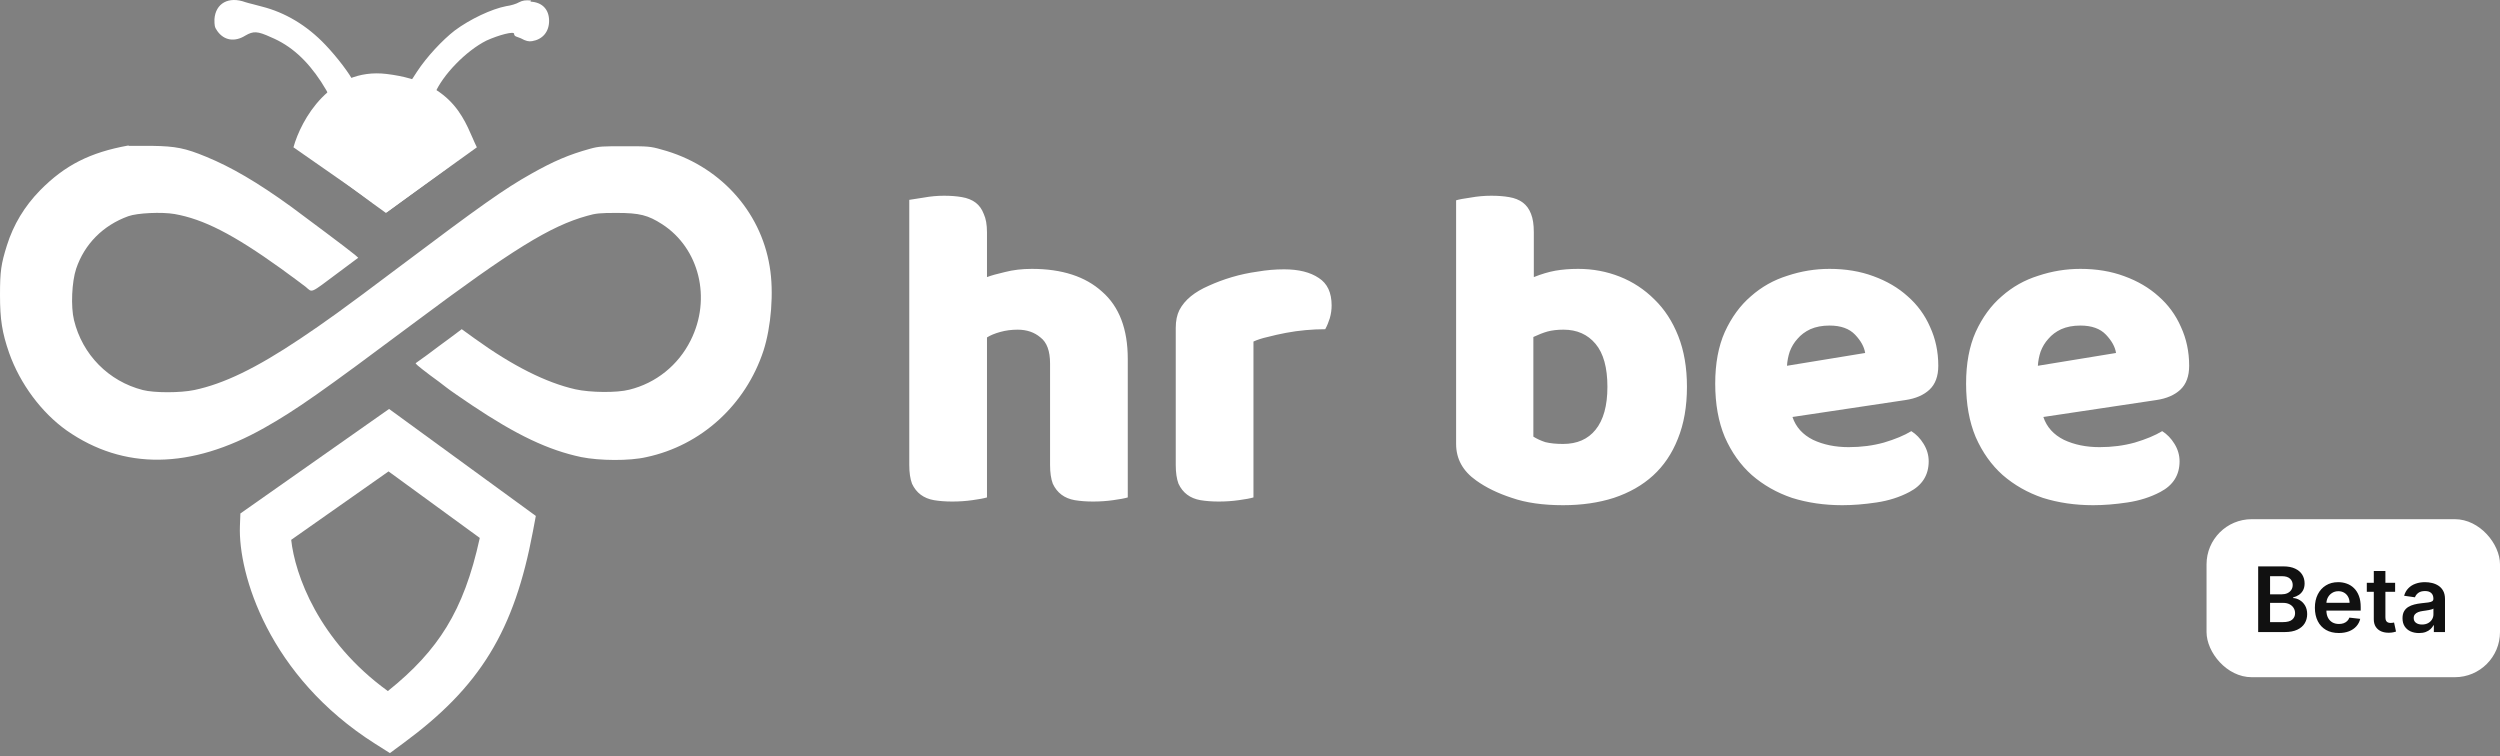
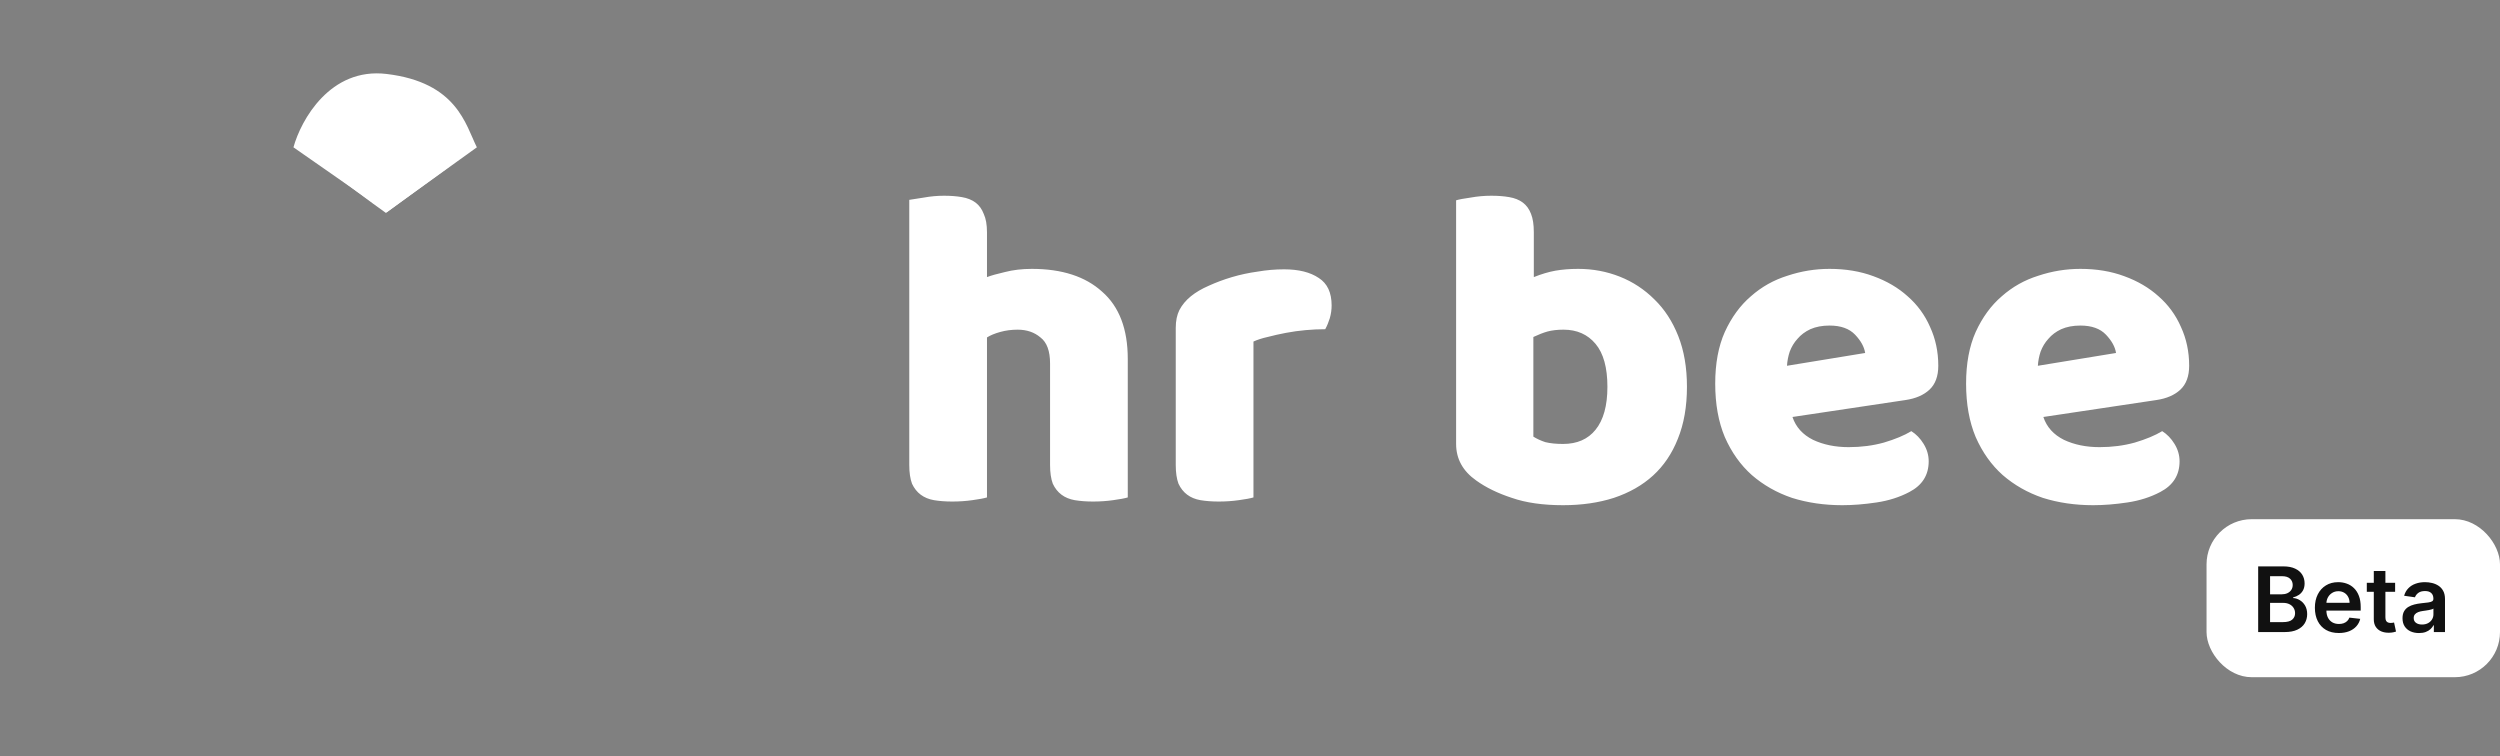
<svg xmlns="http://www.w3.org/2000/svg" width="443" height="134" viewBox="0 0 443 134" fill="none">
  <rect x="0" y="0" width="443" height="134" fill="#808080" stroke="none" />
-   <path fill-rule="evenodd" clip-rule="evenodd" d="M22.731 25.784C15.951 27.011 11.495 29.271 7.104 33.727C4.327 36.568 2.389 39.797 1.227 43.478C0.194 46.771 0 48.063 0 52.26C0 56.652 0.387 58.977 1.614 62.528C3.552 68.017 7.362 73.119 11.818 76.283C21.892 83.322 33.774 83.193 46.819 75.831C52.437 72.667 57.022 69.438 73.618 57.039C90.731 44.253 97.512 40.055 104.034 38.247C105.584 37.795 106.359 37.73 109.265 37.73C113.333 37.73 114.819 38.118 117.337 39.732C123.924 43.995 126.12 52.906 122.374 60.333C120.179 64.724 116.239 67.888 111.525 69.05C109.329 69.632 104.551 69.567 101.968 68.986C96.802 67.824 90.86 64.853 84.144 60.01L81.82 58.331L79.753 59.881C78.591 60.72 76.782 62.076 75.749 62.851C74.651 63.626 73.747 64.272 73.683 64.336C73.554 64.401 73.876 64.724 76.266 66.532C77.17 67.178 78.462 68.146 79.107 68.663C79.753 69.18 81.755 70.536 83.563 71.763C91.571 77.123 97.189 79.77 103.001 80.997C106.23 81.643 111.525 81.708 114.56 80.997C124.247 78.931 132.125 71.763 135.29 62.141C136.646 57.943 137.162 51.744 136.387 47.223C134.773 37.279 127.347 29.206 117.208 26.494C115.206 25.913 114.754 25.913 110.686 25.913C106.811 25.913 106.165 25.913 104.551 26.365C100.805 27.398 98.093 28.561 94.089 30.821C89.375 33.468 85.178 36.439 70.583 47.417C60.38 55.102 57.538 57.104 53.212 60.01C45.398 65.24 39.651 68.017 34.42 69.115C31.966 69.632 27.316 69.632 25.314 69.115C19.244 67.565 14.595 62.851 13.109 56.716C12.528 54.327 12.722 49.936 13.497 47.611C14.982 43.22 18.275 39.926 22.731 38.312C24.346 37.73 28.672 37.537 30.933 37.924C36.034 38.828 41.265 41.476 49.725 47.546C51.597 48.902 53.599 50.388 54.18 50.84C55.407 51.873 54.826 52.131 59.928 48.321L63.48 45.673L62.898 45.157C61.413 43.93 54.374 38.699 51.597 36.633C45.527 32.241 40.942 29.594 36.551 27.786C32.805 26.236 31.126 25.913 26.993 25.848C24.991 25.848 23.183 25.848 22.86 25.848L22.731 25.784Z" fill="white" />
-   <path fill-rule="evenodd" clip-rule="evenodd" d="M68.944 72.466L94.948 91.423L94.422 94.217C92.799 102.844 90.507 109.765 86.803 115.812C83.088 121.876 78.126 126.78 71.568 131.62L69.091 133.449L66.49 131.803C47.587 119.844 42.194 101.693 42.513 93.215L42.597 90.986L68.944 72.466ZM51.6 95.659C52.263 101.775 56.395 113.534 68.729 122.456C73.334 118.768 76.63 115.189 79.128 111.111C81.717 106.885 83.582 101.904 85.017 95.321L68.848 83.534L51.6 95.659Z" fill="white" />
  <path fill-rule="evenodd" clip-rule="evenodd" d="M65.805 18.619C62.963 19.136 59.734 21.654 58.443 24.302C57.603 25.981 57.087 29.016 57.539 29.533C57.861 29.92 62.705 33.601 66.063 36.055L68.388 37.734L73.941 33.666L79.495 29.598V28.629C79.495 26.239 78.203 23.398 76.072 21.396C74.522 19.911 73.296 19.265 71.358 18.748C70.002 18.426 67.419 18.361 65.869 18.684L65.805 18.619Z" fill="white" />
-   <path fill-rule="evenodd" clip-rule="evenodd" d="M94.1 0.09C93.1 -0.01 92.6 0.09 92 0.39C91.5 0.69 90.5 0.99 89.7 1.09C87.1 1.59 83.3 3.39 80.6 5.39C78.4 7.09 75.6 10.09 73.9 12.69C72.3 15.19 72.2 15.29 71.6 15.09C70.7 14.89 65.3 14.89 64 15.09C63 15.19 63 15.19 62.7 14.59C62 13.09 59.7 10.09 57.7 7.99C54.3 4.39 50.4 2.19 46.5 1.19C45.5 0.89 44.1 0.59 43.5 0.39C40.5 -0.71 38.2 0.59 38 3.39C38 4.49 38 4.79 38.5 5.49C39.7 7.19 41.6 7.49 43.5 6.29C44.9 5.49 45.6 5.49 48 6.59C51.6 8.09 54.4 10.69 56.9 14.49C58.5 16.99 58.6 17.39 57.9 17.89C57.9 17.89 57.8 17.89 57.7 17.99C57.9 17.99 58.2 17.99 58.4 17.99C61.9 18.19 65.4 17.39 69 17.59C72 17.69 75 17.79 77.9 18.19C77.7 18.09 77.6 17.99 77.5 17.89C76.7 17.39 76.7 17.39 77 16.69C78.4 13.29 82.6 8.99 86.2 7.19C88.4 6.19 91.1 5.49 91.1 5.99C91.1 6.49 91.6 6.49 92.3 6.79C93.2 7.29 93.7 7.39 94.3 7.29C96.1 6.99 97.3 5.69 97.3 3.69C97.3 1.69 96.1 0.39 94 0.29L94.1 0.09Z" fill="white" />
  <path d="M52 26.105L68.5 37.605L84.5 26.105C82.5 22.105 81 14.605 68.5 13.105C58.5 11.905 53.333 21.272 52 26.105Z" fill="white" />
  <path d="M199.841 88.144C199.301 88.306 198.437 88.468 197.249 88.63C196.115 88.792 194.927 88.873 193.685 88.873C192.497 88.873 191.417 88.792 190.445 88.63C189.527 88.468 188.744 88.144 188.096 87.658C187.448 87.172 186.935 86.524 186.557 85.714C186.233 84.85 186.071 83.743 186.071 82.393V64.411C186.071 62.197 185.504 60.658 184.37 59.794C183.29 58.876 181.94 58.417 180.32 58.417C179.24 58.417 178.214 58.552 177.242 58.822C176.27 59.092 175.487 59.416 174.893 59.794V88.144C174.353 88.306 173.489 88.468 172.301 88.63C171.167 88.792 169.979 88.873 168.737 88.873C167.549 88.873 166.469 88.792 165.497 88.63C164.579 88.468 163.796 88.144 163.148 87.658C162.5 87.172 161.987 86.524 161.609 85.714C161.285 84.85 161.123 83.743 161.123 82.393V35.413C161.717 35.305 162.581 35.17 163.715 35.008C164.903 34.792 166.091 34.684 167.279 34.684C168.467 34.684 169.52 34.765 170.438 34.927C171.41 35.089 172.22 35.413 172.868 35.899C173.516 36.385 174.002 37.06 174.326 37.924C174.704 38.734 174.893 39.814 174.893 41.164V49.102C175.595 48.832 176.648 48.535 178.052 48.211C179.51 47.833 181.103 47.644 182.831 47.644C188.177 47.644 192.335 48.994 195.305 51.694C198.329 54.34 199.841 58.309 199.841 63.601V88.144ZM222.113 88.144C221.573 88.306 220.709 88.468 219.521 88.63C218.387 88.792 217.199 88.873 215.957 88.873C214.769 88.873 213.689 88.792 212.717 88.63C211.799 88.468 211.016 88.144 210.368 87.658C209.72 87.172 209.207 86.524 208.829 85.714C208.505 84.85 208.343 83.743 208.343 82.393V58.093C208.343 56.851 208.559 55.798 208.991 54.934C209.477 54.016 210.152 53.206 211.016 52.504C211.88 51.802 212.933 51.181 214.175 50.641C215.471 50.047 216.848 49.534 218.306 49.102C219.764 48.67 221.276 48.346 222.842 48.13C224.408 47.86 225.974 47.725 227.54 47.725C230.132 47.725 232.184 48.238 233.696 49.264C235.208 50.236 235.964 51.856 235.964 54.124C235.964 54.88 235.856 55.636 235.64 56.392C235.424 57.094 235.154 57.742 234.83 58.336C233.696 58.336 232.535 58.39 231.347 58.498C230.159 58.606 228.998 58.768 227.864 58.984C226.73 59.2 225.65 59.443 224.624 59.713C223.652 59.929 222.815 60.199 222.113 60.523V88.144ZM258.023 35.494C258.563 35.332 259.427 35.17 260.615 35.008C261.803 34.792 263.018 34.684 264.26 34.684C265.448 34.684 266.501 34.765 267.419 34.927C268.391 35.089 269.201 35.413 269.849 35.899C270.497 36.385 270.983 37.06 271.307 37.924C271.631 38.734 271.793 39.814 271.793 41.164V49.102C273.143 48.562 274.412 48.184 275.6 47.968C276.842 47.752 278.192 47.644 279.65 47.644C282.242 47.644 284.699 48.103 287.021 49.021C289.343 49.939 291.395 51.289 293.177 53.071C294.959 54.799 296.363 56.959 297.389 59.551C298.415 62.143 298.928 65.14 298.928 68.542C298.928 72.052 298.388 75.13 297.308 77.776C296.282 80.368 294.824 82.528 292.934 84.256C291.044 85.984 288.722 87.307 285.968 88.225C283.268 89.089 280.271 89.521 276.977 89.521C273.413 89.521 270.389 89.089 267.905 88.225C265.421 87.415 263.315 86.389 261.587 85.147C259.211 83.473 258.023 81.313 258.023 78.667V35.494ZM276.977 78.667C279.461 78.667 281.378 77.83 282.728 76.156C284.132 74.428 284.834 71.89 284.834 68.542C284.834 65.14 284.132 62.602 282.728 60.928C281.324 59.254 279.434 58.417 277.058 58.417C275.978 58.417 275.033 58.525 274.223 58.741C273.467 58.957 272.63 59.281 271.712 59.713V77.371C272.306 77.749 273.008 78.073 273.818 78.343C274.682 78.559 275.735 78.667 276.977 78.667ZM326.455 89.521C323.269 89.521 320.299 89.089 317.545 88.225C314.845 87.307 312.469 85.957 310.417 84.175C308.419 82.393 306.826 80.152 305.638 77.452C304.504 74.752 303.937 71.593 303.937 67.975C303.937 64.411 304.504 61.36 305.638 58.822C306.826 56.23 308.365 54.124 310.255 52.504C312.145 50.83 314.305 49.615 316.735 48.859C319.165 48.049 321.649 47.644 324.187 47.644C327.049 47.644 329.641 48.076 331.963 48.94C334.339 49.804 336.364 50.992 338.038 52.504C339.766 54.016 341.089 55.825 342.007 57.931C342.979 60.037 343.465 62.332 343.465 64.816C343.465 66.652 342.952 68.056 341.926 69.028C340.9 70 339.469 70.621 337.633 70.891L317.626 73.888C318.22 75.67 319.435 77.02 321.271 77.938C323.107 78.802 325.213 79.234 327.589 79.234C329.803 79.234 331.882 78.964 333.826 78.424C335.824 77.83 337.444 77.155 338.686 76.399C339.55 76.939 340.279 77.695 340.873 78.667C341.467 79.639 341.764 80.665 341.764 81.745C341.764 84.175 340.63 85.984 338.362 87.172C336.634 88.09 334.69 88.711 332.53 89.035C330.37 89.359 328.345 89.521 326.455 89.521ZM324.187 57.688C322.891 57.688 321.757 57.904 320.785 58.336C319.867 58.768 319.111 59.335 318.517 60.037C317.923 60.685 317.464 61.441 317.14 62.305C316.87 63.115 316.708 63.952 316.654 64.816L330.505 62.548C330.343 61.468 329.749 60.388 328.723 59.308C327.697 58.228 326.185 57.688 324.187 57.688ZM370.91 89.521C367.724 89.521 364.754 89.089 362 88.225C359.3 87.307 356.924 85.957 354.872 84.175C352.874 82.393 351.281 80.152 350.093 77.452C348.959 74.752 348.392 71.593 348.392 67.975C348.392 64.411 348.959 61.36 350.093 58.822C351.281 56.23 352.82 54.124 354.71 52.504C356.6 50.83 358.76 49.615 361.19 48.859C363.62 48.049 366.104 47.644 368.642 47.644C371.504 47.644 374.096 48.076 376.418 48.94C378.794 49.804 380.819 50.992 382.493 52.504C384.221 54.016 385.544 55.825 386.462 57.931C387.434 60.037 387.92 62.332 387.92 64.816C387.92 66.652 387.407 68.056 386.381 69.028C385.355 70 383.924 70.621 382.088 70.891L362.081 73.888C362.675 75.67 363.89 77.02 365.726 77.938C367.562 78.802 369.668 79.234 372.044 79.234C374.258 79.234 376.337 78.964 378.281 78.424C380.279 77.83 381.899 77.155 383.141 76.399C384.005 76.939 384.734 77.695 385.328 78.667C385.922 79.639 386.219 80.665 386.219 81.745C386.219 84.175 385.085 85.984 382.817 87.172C381.089 88.09 379.145 88.711 376.985 89.035C374.825 89.359 372.8 89.521 370.91 89.521ZM368.642 57.688C367.346 57.688 366.212 57.904 365.24 58.336C364.322 58.768 363.566 59.335 362.972 60.037C362.378 60.685 361.919 61.441 361.595 62.305C361.325 63.115 361.163 63.952 361.109 64.816L374.96 62.548C374.798 61.468 374.204 60.388 373.178 59.308C372.152 58.228 370.64 57.688 368.642 57.688Z" fill="white" />
  <rect x="391" y="92" width="52" height="28" rx="8" fill="white" />
  <path d="M400.148 112V100.364H404.602C405.443 100.364 406.142 100.496 406.699 100.761C407.259 101.023 407.678 101.381 407.955 101.835C408.235 102.29 408.375 102.805 408.375 103.381C408.375 103.854 408.284 104.259 408.102 104.597C407.92 104.93 407.676 105.201 407.369 105.409C407.062 105.617 406.72 105.767 406.341 105.858V105.972C406.754 105.994 407.15 106.121 407.528 106.352C407.911 106.58 408.223 106.902 408.466 107.318C408.708 107.735 408.83 108.239 408.83 108.83C408.83 109.432 408.684 109.973 408.392 110.455C408.1 110.932 407.661 111.309 407.074 111.585C406.487 111.862 405.748 112 404.858 112H400.148ZM402.256 110.239H404.523C405.288 110.239 405.839 110.093 406.176 109.801C406.517 109.506 406.688 109.127 406.688 108.665C406.688 108.32 406.602 108.009 406.432 107.733C406.261 107.453 406.019 107.233 405.705 107.074C405.39 106.911 405.015 106.83 404.58 106.83H402.256V110.239ZM402.256 105.312H404.341C404.705 105.312 405.032 105.246 405.324 105.114C405.616 104.977 405.845 104.786 406.011 104.54C406.182 104.29 406.267 103.994 406.267 103.653C406.267 103.203 406.108 102.831 405.79 102.54C405.475 102.248 405.008 102.102 404.386 102.102H402.256V105.312ZM414.436 112.17C413.561 112.17 412.805 111.989 412.169 111.625C411.536 111.258 411.05 110.739 410.709 110.068C410.368 109.394 410.197 108.6 410.197 107.688C410.197 106.79 410.368 106.002 410.709 105.324C411.054 104.642 411.535 104.112 412.152 103.733C412.769 103.35 413.495 103.159 414.328 103.159C414.866 103.159 415.374 103.246 415.851 103.42C416.332 103.591 416.756 103.856 417.124 104.216C417.495 104.576 417.786 105.034 417.999 105.591C418.211 106.144 418.317 106.803 418.317 107.568V108.199H411.163V106.812H416.345C416.341 106.419 416.256 106.068 416.089 105.761C415.923 105.451 415.69 105.206 415.391 105.028C415.095 104.85 414.75 104.761 414.357 104.761C413.936 104.761 413.567 104.864 413.249 105.068C412.93 105.269 412.682 105.534 412.504 105.864C412.33 106.189 412.241 106.547 412.237 106.938V108.148C412.237 108.655 412.33 109.091 412.516 109.455C412.701 109.814 412.961 110.091 413.294 110.284C413.627 110.473 414.018 110.568 414.464 110.568C414.764 110.568 415.035 110.527 415.277 110.443C415.519 110.356 415.73 110.229 415.908 110.062C416.086 109.896 416.22 109.689 416.311 109.443L418.232 109.659C418.11 110.167 417.879 110.61 417.538 110.989C417.201 111.364 416.769 111.655 416.243 111.864C415.716 112.068 415.114 112.17 414.436 112.17ZM424.415 103.273V104.864H419.398V103.273H424.415ZM420.636 101.182H422.693V109.375C422.693 109.652 422.735 109.864 422.818 110.011C422.905 110.155 423.019 110.254 423.159 110.307C423.299 110.36 423.455 110.386 423.625 110.386C423.754 110.386 423.871 110.377 423.977 110.358C424.087 110.339 424.17 110.322 424.227 110.307L424.574 111.915C424.464 111.953 424.307 111.994 424.102 112.04C423.902 112.085 423.655 112.112 423.364 112.119C422.848 112.134 422.384 112.057 421.972 111.886C421.559 111.712 421.231 111.443 420.989 111.08C420.75 110.716 420.633 110.261 420.636 109.716V101.182ZM428.646 112.176C428.093 112.176 427.595 112.078 427.152 111.881C426.713 111.68 426.364 111.384 426.107 110.994C425.853 110.604 425.726 110.123 425.726 109.551C425.726 109.059 425.817 108.652 425.999 108.33C426.18 108.008 426.429 107.75 426.743 107.557C427.057 107.364 427.411 107.218 427.805 107.119C428.203 107.017 428.614 106.943 429.038 106.898C429.55 106.845 429.964 106.797 430.283 106.756C430.601 106.71 430.832 106.642 430.976 106.551C431.124 106.456 431.197 106.311 431.197 106.114V106.08C431.197 105.652 431.071 105.32 430.817 105.085C430.563 104.85 430.197 104.733 429.72 104.733C429.216 104.733 428.817 104.843 428.521 105.062C428.23 105.282 428.033 105.542 427.93 105.841L426.01 105.568C426.161 105.038 426.411 104.595 426.76 104.239C427.108 103.879 427.535 103.61 428.038 103.432C428.542 103.25 429.099 103.159 429.709 103.159C430.129 103.159 430.548 103.208 430.964 103.307C431.381 103.405 431.762 103.568 432.107 103.795C432.451 104.019 432.728 104.324 432.936 104.71C433.148 105.097 433.254 105.58 433.254 106.159V112H431.277V110.801H431.209C431.084 111.044 430.908 111.271 430.68 111.483C430.457 111.691 430.175 111.86 429.834 111.989C429.497 112.114 429.101 112.176 428.646 112.176ZM429.18 110.665C429.593 110.665 429.951 110.583 430.254 110.42C430.557 110.254 430.79 110.034 430.953 109.761C431.12 109.489 431.203 109.191 431.203 108.869V107.841C431.139 107.894 431.029 107.943 430.874 107.989C430.722 108.034 430.552 108.074 430.362 108.108C430.173 108.142 429.985 108.172 429.8 108.199C429.614 108.225 429.453 108.248 429.317 108.267C429.01 108.309 428.735 108.377 428.493 108.472C428.25 108.566 428.059 108.699 427.919 108.869C427.779 109.036 427.709 109.252 427.709 109.517C427.709 109.896 427.847 110.182 428.124 110.375C428.4 110.568 428.752 110.665 429.18 110.665Z" fill="#111111" />
</svg>